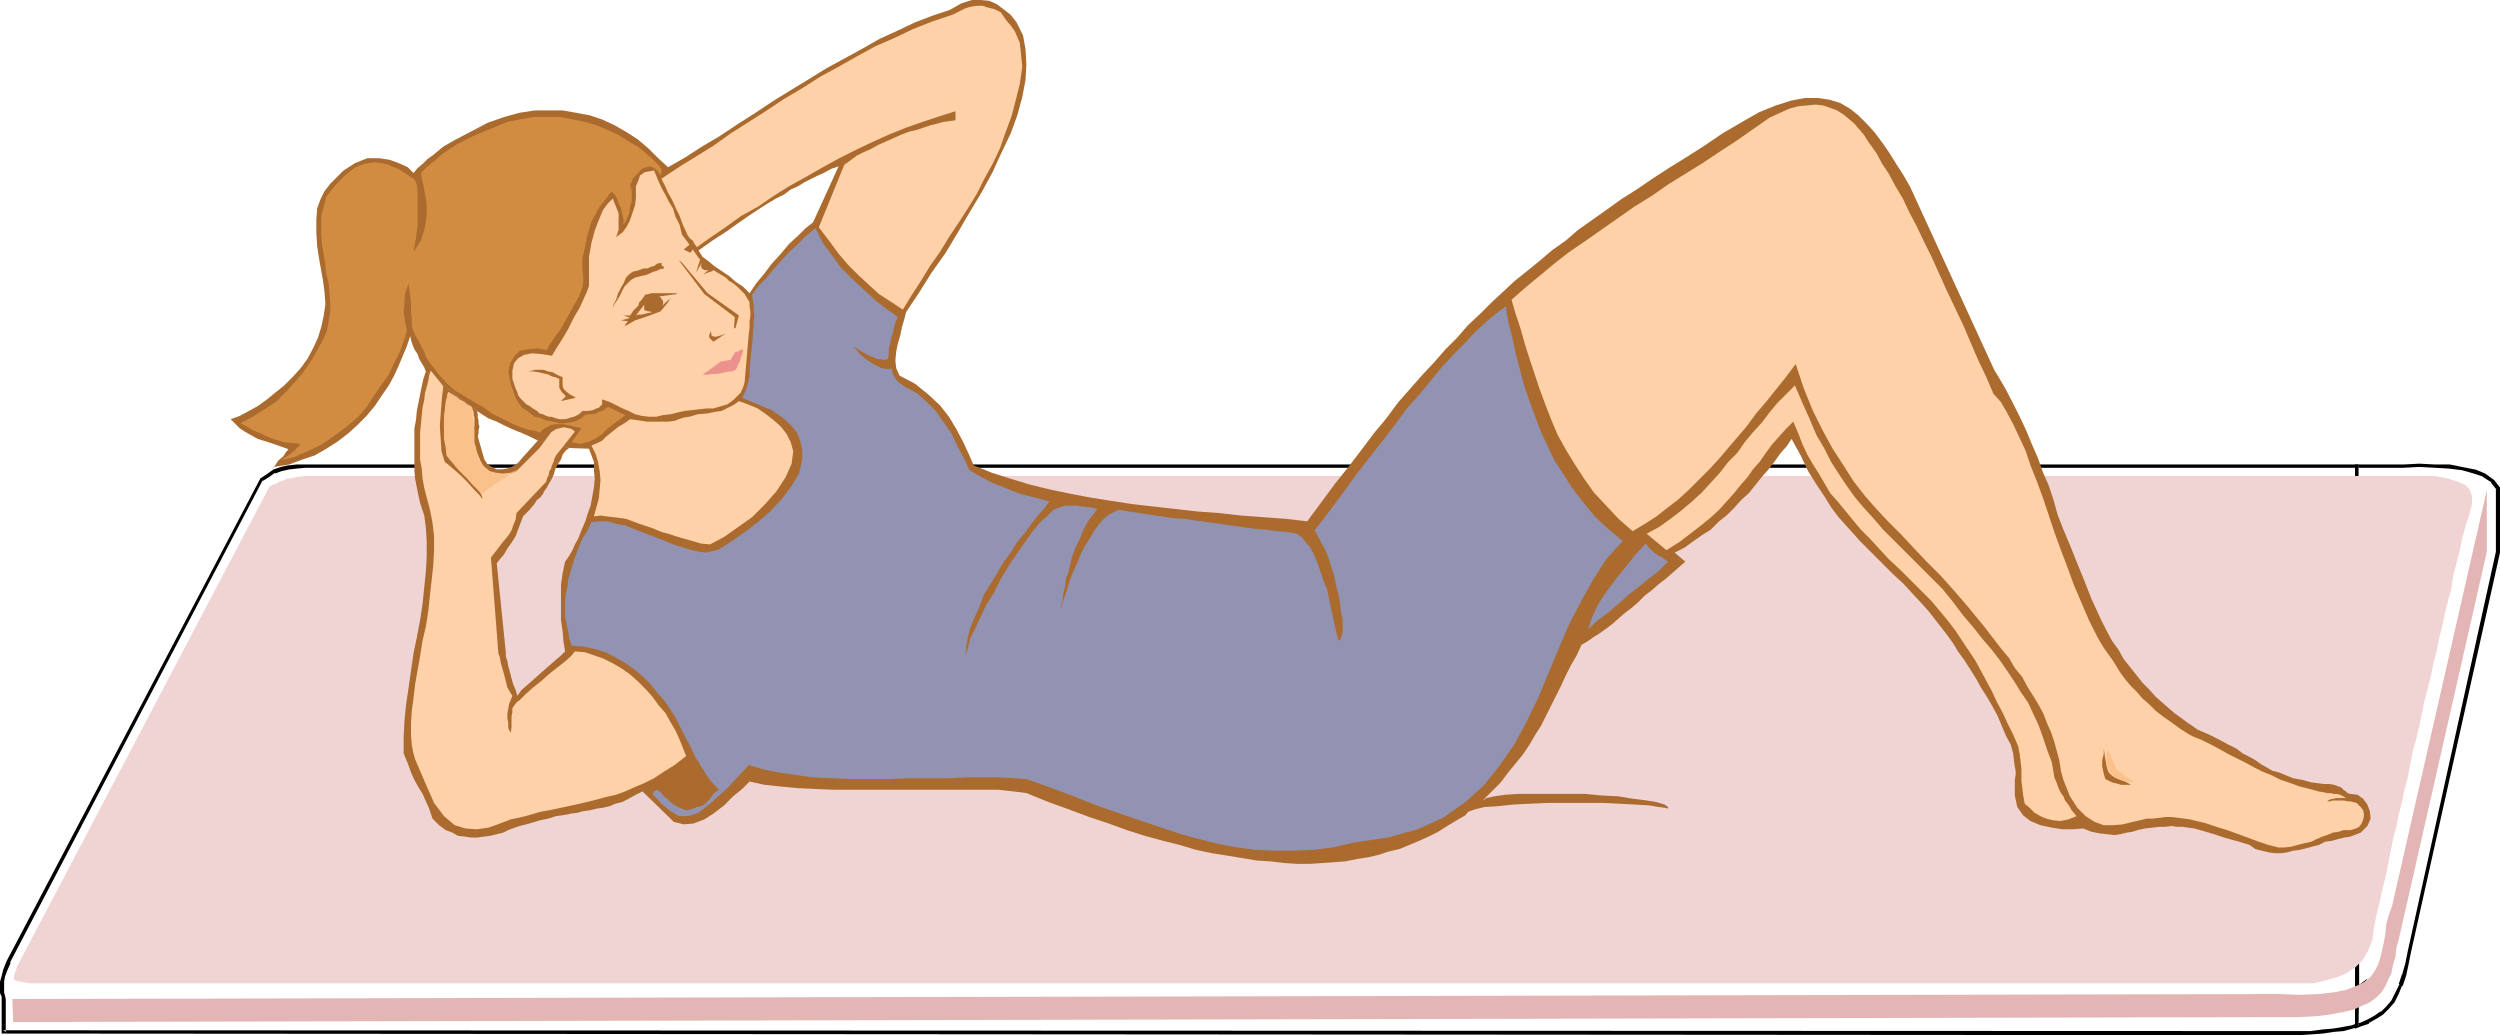
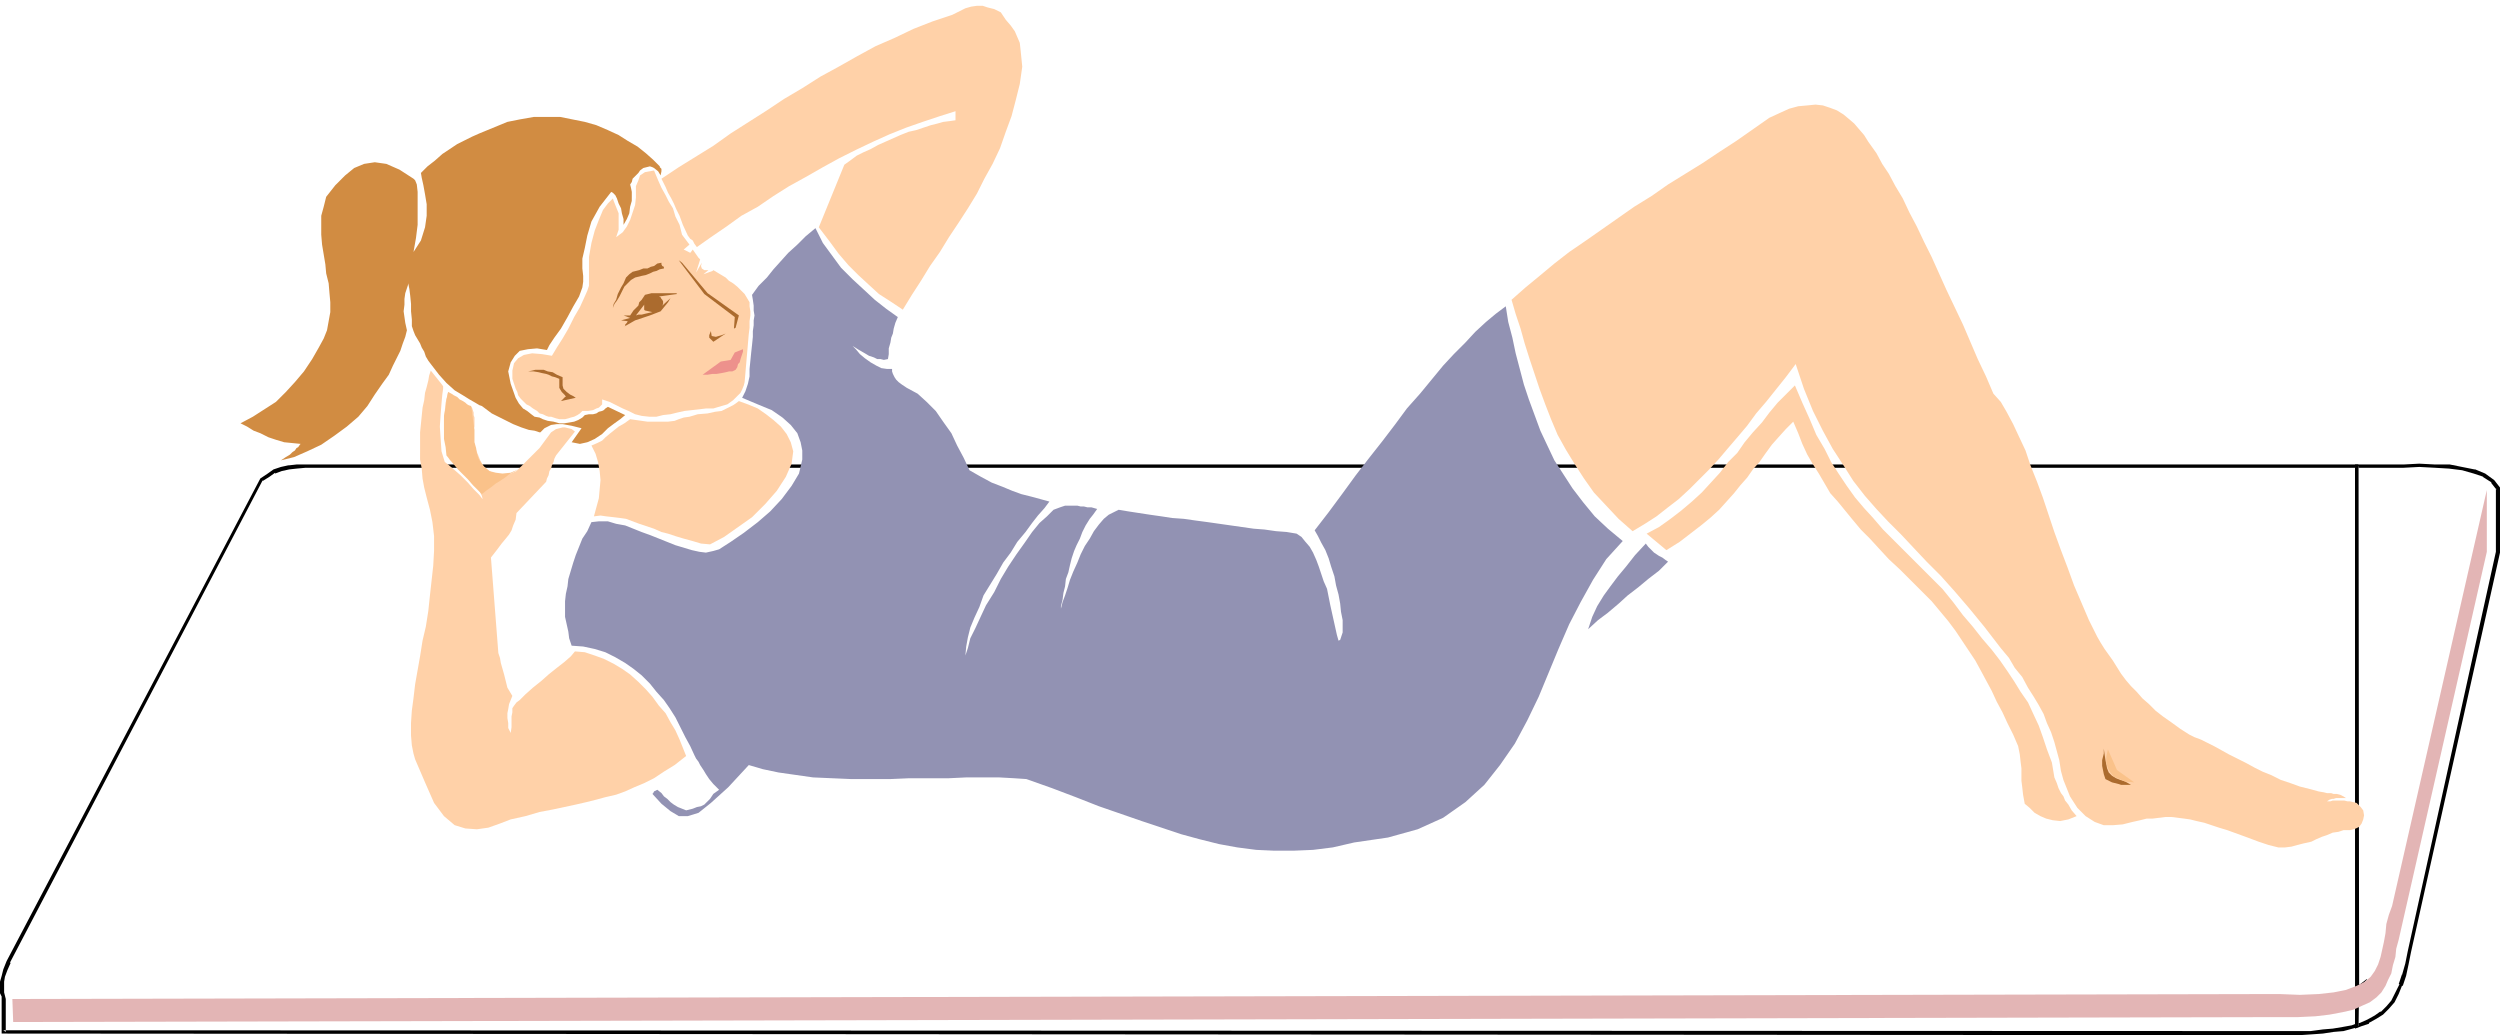
<svg xmlns="http://www.w3.org/2000/svg" xmlns:ns1="http://sodipodi.sourceforge.net/DTD/sodipodi-0.dtd" xmlns:ns2="http://www.inkscape.org/namespaces/inkscape" version="1.0" width="129.766mm" height="53.734mm" id="svg24" ns1:docname="Sit-Ups 1.wmf">
  <ns1:namedview id="namedview24" pagecolor="#ffffff" bordercolor="#000000" borderopacity="0.25" ns2:showpageshadow="2" ns2:pageopacity="0.0" ns2:pagecheckerboard="0" ns2:deskcolor="#d1d1d1" ns2:document-units="mm" />
  <defs id="defs1">
    <pattern id="WMFhbasepattern" patternUnits="userSpaceOnUse" width="6" height="6" x="0" y="0" />
  </defs>
  <path style="fill:#000000;fill-opacity:1;fill-rule:evenodd;stroke:none" d="m 462.014,194.203 v 7.594 l 1.293,-0.485 1.454,-0.485 v -0.162 l 1.454,-0.808 1.293,-0.808 1.131,-1.131 1.131,-1.293 0.808,-1.616 v 0 l 0.646,-1.616 h 0.162 l 0.646,-1.939 v 0 l 0.485,-2.262 0.485,-2.424 17.453,-78.36 V 95.647 l -1.131,-1.454 -1.778,-1.293 -1.939,-0.808 h -0.162 l -2.424,-0.485 -2.424,-0.485 h -0.162 -2.747 l -3.07,-0.162 -3.07,0.162 h -9.534 l 0.162,103.564 0.97,-0.808 h 0.162 l 1.454,-1.131 -0.485,-0.485 -0.97,0.969 v 0 l -0.485,0.323 v 0 l -0.485,0.323 0.323,0.646 0.485,-0.323 h 0.162 l 0.485,-0.485 v 0 l 0.97,-0.969 -0.485,-0.646 -1.454,1.131 v 0 l -0.485,0.485 0.485,0.162 -0.162,-102.433 -0.323,0.323 h 9.211 l 3.07,-0.162 3.07,0.162 2.747,0.162 v 0 l 2.586,0.323 2.262,0.646 v 0 l 1.939,0.646 h -0.162 l 1.778,1.131 h -0.162 l 1.131,1.454 -0.162,-0.323 v 12.602 -0.162 l -17.291,78.36 -0.485,2.424 -0.646,2.262 v -0.162 l -0.646,1.939 h 0.162 l -0.808,1.616 v 0 l -0.808,1.616 v 0 l -0.97,1.131 -1.131,1.131 v -0.162 l -1.131,0.808 -1.454,0.808 v 0 l -1.454,0.646 -0.808,0.162 0.485,0.485 v -7.109 z" id="path1" />
  <path style="fill:#000000;fill-opacity:1;fill-rule:evenodd;stroke:none" d="M 462.66,193.88 V 91.124 H 59.954 58.176 l -1.454,0.162 h -0.162 l -1.454,0.323 v 0 l -1.454,0.485 -1.131,0.808 -1.454,0.969 -49.773,94.678 v 0 l -0.646,1.616 -0.323,1.293 v 0 L 0,192.587 v 2.262 l 0.323,0.646 v 0 0.485 0 6.786 l 450.702,0.323 2.424,-0.162 v 0 l 2.262,-0.162 2.101,-0.323 1.939,-0.162 1.778,-0.485 v 0 l 1.131,-0.323 0.162,-7.755 -1.131,0.323 -1.131,0.485 -0.808,0.162 0.323,0.808 0.808,-0.323 0.485,-0.323 v 0 l 0.646,-0.162 0.646,-0.485 -0.323,-0.485 -0.646,0.323 v -0.162 l -0.646,0.323 -0.646,0.323 h 0.162 l -0.808,0.162 0.323,0.808 0.646,-0.323 1.293,-0.485 0.646,-0.162 -0.485,-0.323 -0.162,7.109 0.162,-0.485 -0.808,0.323 v 0 l -1.778,0.323 -1.939,0.323 -1.939,0.162 -2.424,0.323 h 0.162 -2.424 L 0.646,202.12 1.131,202.443 v -6.463 0 l -0.162,-0.646 -0.162,-0.646 v 0 -2.1 0 l 0.162,-0.969 v 0 l 0.485,-1.293 0.646,-1.454 H 1.939 L 51.55,94.193 v 0.162 l 1.293,-0.808 1.131,-0.808 v 0.162 l 1.293,-0.485 v 0 l 1.454,-0.323 v 0 l 1.454,-0.162 1.778,-0.162 H 462.337 l -0.323,-0.323 V 193.88 Z" id="path2" />
  <path style="fill:#e3b5b5;fill-opacity:1;fill-rule:evenodd;stroke:none" d="m 2.586,200.504 -0.162,-4.524 444.723,-0.969 4.04,0.162 3.717,-0.162 2.909,-0.323 2.424,-0.485 2.101,-0.808 1.616,-0.808 1.131,-0.969 0.808,-1.131 0.646,-1.293 0.485,-1.454 0.323,-1.454 0.323,-1.454 0.323,-1.777 0.162,-1.777 0.485,-1.777 0.646,-1.777 18.584,-81.591 v 12.117 l -17.291,76.098 -0.485,1.777 -0.162,1.616 -0.485,1.616 -0.323,1.616 -0.646,1.293 -0.485,1.131 -0.808,1.293 -0.97,0.969 -1.293,0.969 -1.454,0.646 -1.778,0.808 -2.101,0.485 -2.586,0.485 -2.747,0.323 -3.394,0.162 h -3.717 z" id="path3" />
-   <path style="fill:#f0d4d4;fill-opacity:1;fill-rule:evenodd;stroke:none" d="m 57.045,93.87 1.293,-0.323 1.616,-0.162 H 477.689 l 2.586,0.485 1.939,0.646 1.454,0.646 0.808,0.808 0.485,1.293 v 1.616 l -0.485,1.939 -0.808,2.424 -0.646,2.424 -0.485,2.423 -0.646,2.424 -0.646,2.585 -0.323,2.423 -0.646,2.262 -0.646,2.585 -0.485,2.424 -0.646,2.424 -0.485,2.585 -0.646,2.424 -0.485,2.424 -0.646,2.585 -0.646,2.424 -0.485,2.423 -0.485,2.424 -0.646,2.585 -0.646,2.423 -0.485,2.424 -0.485,2.585 -0.646,2.423 -0.485,2.424 -0.646,2.424 -0.485,2.585 -0.646,2.262 -0.485,2.585 -0.485,2.424 -0.485,2.423 -0.646,2.585 -0.485,2.262 -0.646,2.585 -0.485,2.424 -0.323,2.585 -0.97,2.262 -0.97,1.616 -1.293,1.293 -1.616,1.131 -1.778,0.808 -2.262,0.646 -2.586,0.646 H 8.726 8.242 7.272 6.626 5.818 l -0.97,-0.162 -0.808,-0.162 -0.646,-0.162 -0.646,-0.162 v -0.808 l 0.646,-1.939 49.45,-94.032 0.485,-0.323 0.485,-0.162 0.485,-0.162 0.485,-0.323 0.485,-0.162 0.485,-0.162 0.646,-0.323 z" id="path4" />
-   <path style="fill:#ab6b2e;fill-opacity:1;fill-rule:evenodd;stroke:none" d="m 111.665,87.892 -6.141,-1.454 -1.293,-0.646 -1.778,-0.808 -1.616,-0.646 -1.778,-0.808 -1.616,-0.808 -1.616,-0.646 -1.293,-0.808 -0.97,-0.646 -10.019,-7.755 -0.323,-0.808 -0.485,-0.808 -0.485,-0.808 -0.323,-0.969 -0.646,-0.969 -0.323,-0.808 -0.323,-0.969 -0.162,-0.808 -0.646,1.939 -0.808,1.939 -0.808,1.939 -0.97,2.1 -0.97,1.777 -1.454,2.1 -1.293,1.939 -1.616,1.939 -1.778,1.777 -1.778,1.616 -2.101,1.616 -2.262,1.454 -2.262,1.293 -2.424,0.808 -2.586,0.969 -3.07,0.485 -0.323,0.485 0.162,-0.162 0.485,-0.646 0.646,-0.969 0.97,-0.808 0.485,-0.808 0.485,-0.485 -0.162,-0.162 -2.262,-0.808 -1.939,-0.646 -1.616,-0.485 -1.454,-0.808 -1.131,-0.646 -0.97,-0.646 -0.808,-0.808 -0.97,-0.969 1.778,-0.646 1.778,-0.969 1.778,-0.969 1.778,-1.293 1.778,-1.454 1.616,-1.293 1.616,-1.616 1.616,-1.777 1.293,-1.777 1.131,-2.1 0.97,-2.1 0.646,-2.1 0.485,-2.262 0.323,-2.262 -0.162,-2.262 -0.323,-2.423 -0.646,-3.554 -0.485,-3.07 -0.162,-2.747 v -2.423 l 0.162,-2.262 0.646,-1.777 0.808,-1.616 1.131,-1.454 2.586,-2.585 2.262,-1.454 2.424,-0.969 h 2.262 l 2.101,0.323 1.778,0.646 1.778,0.808 1.131,1.131 0.808,-0.969 0.97,-0.808 0.97,-0.969 1.131,-0.808 0.97,-0.808 0.97,-0.808 1.131,-0.646 1.131,-0.646 3.394,-1.777 3.07,-1.616 3.232,-1.131 2.909,-0.808 3.07,-0.485 h 2.747 2.747 l 2.747,0.485 2.586,0.485 2.424,0.808 2.424,1.131 2.262,1.293 2.262,1.454 2.101,1.777 1.939,1.939 1.939,1.777 5.979,16.318 0.808,1.293 1.131,0.808 1.131,0.969 1.454,0.969 1.454,0.969 1.293,1.131 1.454,0.969 1.293,1.293 1.293,-1.939 1.616,-1.939 1.454,-1.939 1.778,-1.939 1.616,-1.939 1.778,-1.616 1.454,-1.454 1.454,-1.131 5.01,-10.987 -1.454,0.485 -1.454,0.808 -1.131,0.485 -1.293,0.646 -1.293,0.646 -1.293,0.808 -1.454,0.646 -1.293,0.969 -1.616,0.808 -1.616,0.969 -1.778,1.131 -1.939,1.293 -2.101,1.454 -2.262,1.616 -2.747,1.777 -2.747,1.939 -5.979,-16.318 3.394,-1.939 3.232,-2.1 3.555,-2.1 3.394,-2.262 3.555,-2.262 3.394,-2.262 3.394,-2.1 3.717,-2.262 3.394,-2.1 3.555,-1.939 3.555,-1.939 3.394,-1.939 3.555,-1.616 3.394,-1.616 3.394,-1.293 3.394,-1.131 2.262,-1.293 L 190.688,0 h 1.778 l 1.616,0.162 1.454,0.646 1.293,0.969 1.454,1.131 1.131,1.454 1.293,2.585 0.485,2.747 0.162,2.908 -0.162,3.07 -0.646,3.393 -0.97,3.554 -1.293,3.554 -1.778,3.716 -1.778,3.878 -2.101,3.878 -2.424,4.039 -2.262,3.878 -2.424,4.039 -2.747,3.878 -2.424,3.878 -2.586,3.878 -0.323,1.293 -0.485,1.616 -0.323,1.616 -0.485,1.616 -0.323,1.616 -0.162,1.777 0.162,1.454 0.646,1.454 3.07,1.616 2.586,2.1 2.262,2.1 1.778,2.262 1.454,2.423 1.293,2.423 1.131,2.423 0.97,2.262 3.555,1.454 3.555,1.131 3.717,1.131 3.878,0.969 3.878,0.808 4.202,0.808 4.04,0.646 4.202,0.646 4.202,0.485 4.363,0.485 4.202,0.485 4.363,0.323 4.363,0.485 4.363,0.323 4.363,0.323 4.202,0.485 2.747,-3.716 2.747,-3.716 2.586,-3.231 2.586,-3.393 2.424,-3.231 2.424,-2.908 2.262,-3.07 2.424,-2.747 2.262,-2.585 2.424,-2.585 2.262,-2.585 2.262,-2.262 2.101,-2.423 2.424,-2.262 2.262,-2.262 2.262,-2.1 2.262,-2.1 2.424,-1.939 2.586,-2.1 2.262,-1.939 2.747,-1.939 2.424,-2.1 2.747,-1.939 2.747,-1.939 2.909,-2.1 3.07,-1.939 3.07,-2.1 3.232,-2.1 3.394,-2.1 3.555,-2.262 3.555,-2.423 3.878,-2.262 3.394,-1.939 3.232,-1.293 3.07,-0.969 2.586,-0.485 h 2.586 l 2.262,0.323 2.101,0.646 1.939,1.131 1.616,1.293 1.778,1.777 1.454,1.616 1.454,1.939 1.454,2.1 1.293,2.1 1.454,2.262 1.293,2.262 16.483,35.868 1.939,3.231 1.616,3.07 1.454,2.908 1.293,2.747 1.131,2.747 1.131,2.585 0.97,2.747 1.131,2.585 0.97,2.908 0.808,2.908 1.131,2.908 1.293,3.07 1.293,3.231 1.454,3.554 1.454,3.716 1.939,4.201 0.97,1.939 1.131,2.1 1.293,1.777 0.97,1.777 1.293,1.616 1.293,1.616 1.131,1.454 1.293,1.293 1.293,1.454 1.293,1.131 1.293,1.131 1.131,0.969 1.131,0.808 1.293,0.969 0.97,0.646 1.131,0.808 2.262,0.969 1.939,0.969 1.778,0.969 1.616,0.808 1.293,0.969 1.293,0.646 1.131,0.646 1.131,0.808 1.131,0.646 1.131,0.646 1.293,0.323 1.131,0.485 1.616,0.646 1.778,0.323 1.778,0.485 2.424,0.323 h 1.131 l 0.97,0.162 0.808,0.323 0.485,0.162 0.485,0.485 0.485,0.323 0.323,0.323 0.485,0.162 1.454,0.162 1.131,0.808 0.808,1.131 0.485,1.293 0.162,1.454 -0.646,1.454 -1.293,1.293 -2.101,0.808 -1.131,0.162 -1.293,0.323 -1.131,0.323 -1.293,0.162 -1.293,0.646 -1.293,0.323 -1.131,0.323 -1.293,0.323 -1.293,0.162 -1.131,0.323 -1.131,0.162 h -1.454 l -1.131,-0.162 -1.293,-0.323 -1.293,-0.323 -1.131,-0.808 -2.101,-0.646 -1.778,-0.485 -1.616,-0.485 -1.454,-0.485 -1.616,-0.485 -1.131,-0.323 -1.131,-0.323 -1.293,-0.162 -0.97,-0.162 h -1.131 l -1.131,-0.162 -1.131,0.162 h -1.293 l -1.293,0.162 -1.454,0.162 -1.454,0.323 -0.97,0.323 -1.131,0.162 -1.293,0.323 -1.131,0.162 -1.454,-0.162 -1.454,-0.162 -1.616,-0.323 -1.616,-0.646 -1.939,0.162 h -2.101 l -2.101,-0.323 -2.262,-0.485 -1.939,-0.808 -1.454,-1.131 -1.131,-1.616 -0.485,-2.262 v -1.616 -1.454 l 0.162,-0.969 v -0.808 l -0.162,-0.808 -0.162,-1.131 -0.162,-1.454 -0.485,-1.777 -0.97,-1.777 -0.808,-1.939 -0.808,-1.939 -0.97,-1.777 -1.131,-1.939 -1.131,-1.777 -0.97,-1.777 -1.131,-1.777 -1.131,-1.777 -1.293,-1.777 -0.97,-1.616 -1.293,-1.777 -1.131,-1.454 -1.131,-1.454 -1.131,-1.454 -1.131,-1.293 -2.101,-2.262 -1.778,-1.939 -1.939,-1.777 -1.616,-1.616 -1.778,-1.777 -1.454,-1.454 -1.616,-1.616 -1.454,-1.616 -1.454,-1.616 -1.454,-1.616 -1.454,-1.939 -1.293,-2.1 -1.616,-2.423 -1.616,-2.585 -1.454,-3.07 -1.778,-3.231 -0.97,1.454 -1.293,1.454 -1.131,1.616 -1.131,1.454 -1.293,1.454 -1.293,1.616 -1.293,1.616 -1.454,1.293 -1.454,1.616 -1.454,1.454 -1.454,1.131 -1.616,1.616 -1.778,1.131 -1.616,1.131 -1.778,1.293 -1.939,0.969 2.101,1.777 -1.293,1.131 -1.293,1.131 -1.293,1.131 -1.293,0.969 -1.454,1.293 -1.293,0.969 -1.293,1.293 -1.293,1.131 -1.293,0.969 -1.293,1.131 -1.293,1.131 -1.293,0.969 -1.131,0.808 -1.293,0.808 -1.131,0.808 -1.131,0.646 -0.97,2.1 -1.131,1.939 -0.97,1.939 -0.97,2.1 -0.97,1.939 -0.97,1.939 -0.97,1.939 -0.97,1.939 -1.131,1.777 -1.131,1.939 -1.293,1.939 -1.454,1.777 -1.454,1.777 -1.454,1.939 -1.778,1.777 -1.778,1.777 0.808,-0.485 1.454,-0.323 2.262,-0.323 2.586,-0.162 h 3.07 3.07 3.394 3.394 l 3.394,0.323 3.232,0.162 2.909,0.485 2.586,0.323 1.939,0.323 1.616,0.485 0.646,0.485 v 0.323 l -0.485,-0.162 -1.293,-0.162 -1.939,-0.323 -2.747,-0.162 -2.909,-0.162 -3.394,-0.162 h -3.555 -3.717 -3.555 l -3.555,0.162 -3.232,0.162 -3.07,0.323 -2.586,0.162 -1.939,0.485 -1.293,0.485 -0.485,0.646 -1.939,1.131 -1.616,0.969 -1.778,1.131 -1.939,0.969 -1.778,0.808 -1.939,0.808 -1.939,0.808 -2.101,0.485 -1.939,0.646 -2.101,0.485 -2.101,0.323 -2.424,0.485 -2.262,0.162 -2.262,0.162 -2.424,0.162 h -2.424 l -2.586,-0.162 -2.586,-0.323 -2.747,-0.162 -2.909,-0.485 -2.909,-0.485 -3.07,-0.485 -3.07,-0.646 -3.232,-0.969 -3.232,-0.808 -3.555,-0.969 -3.555,-1.131 -3.555,-1.293 -3.878,-1.293 -3.878,-1.454 -4.04,-1.454 -4.363,-1.777 -2.586,-0.323 -2.909,-0.323 h -3.07 -3.394 -3.555 -3.555 -3.878 -3.717 -3.717 -3.878 -3.555 l -3.717,-0.162 -3.394,-0.162 -3.394,-0.323 -3.07,-0.323 -2.909,-0.646 -1.454,1.454 -1.778,1.454 -1.778,1.777 -2.101,1.616 -1.778,1.131 -2.101,0.808 -1.939,0.162 -1.939,-0.485 -6.141,-5.978 -1.293,0.646 -1.454,0.808 -1.293,0.646 -1.293,0.323 -1.131,0.485 -1.454,0.323 -1.131,0.162 -1.293,0.323 -1.293,0.162 -1.131,0.323 -1.293,0.162 -1.616,0.323 -1.293,0.162 -1.454,0.485 -1.616,0.323 -1.616,0.485 -1.131,0.323 -1.293,0.323 -0.97,0.323 -1.293,0.485 -0.97,0.485 -1.293,0.323 -1.293,0.323 -1.293,0.162 -1.131,0.162 h -1.293 l -1.131,-0.162 -1.454,-0.162 -1.131,-0.646 -1.293,-0.485 -1.293,-0.969 -1.293,-1.293 -0.646,-1.939 -0.646,-1.454 -0.646,-1.454 -0.808,-1.293 -0.808,-1.454 -0.646,-1.454 -0.646,-1.777 -0.808,-1.939 v -3.231 l 0.162,-3.231 0.323,-3.231 0.485,-3.231 0.485,-3.393 0.485,-3.393 0.646,-3.07 0.646,-3.393 0.485,-3.231 0.323,-3.231 0.323,-3.07 0.162,-2.908 v -2.908 l -0.162,-2.747 -0.323,-2.424 -0.808,-2.423 -0.323,-1.454 -0.323,-1.616 -0.323,-1.616 -0.162,-1.616 v -1.616 -1.616 -1.777 -1.616 -1.777 l 0.323,-1.616 0.162,-1.777 0.323,-1.616 0.323,-1.616 0.323,-1.616 0.323,-1.454 0.485,-1.454 10.019,7.755 0.162,0.646 v 0.646 l 0.162,0.646 v 0.646 l 0.162,0.485 -0.162,0.646 v 0.646 l -0.162,0.646 1.293,4.524 0.646,0.969 0.808,0.485 0.97,0.485 h 0.97 l 1.131,-0.162 1.131,-0.485 0.97,-0.646 0.808,-0.969 3.07,-3.393 6.141,1.454 -0.646,0.485 -0.646,0.808 -0.323,0.969 -0.646,0.969 -0.485,0.969 -0.323,1.131 -0.485,0.969 -0.485,0.808 -0.323,0.646 -0.485,0.646 -0.323,0.646 -0.485,0.646 -0.646,0.485 -0.646,0.969 -0.808,0.969 -1.293,1.293 -0.485,1.293 -0.485,1.293 -0.485,1.293 -0.808,1.293 -0.808,1.131 -0.646,1.131 -0.808,0.969 -0.646,0.808 1.778,17.449 v 0.808 l 0.323,0.969 0.162,0.969 0.323,1.131 0.323,1.293 0.323,1.131 0.485,1.131 0.323,1.131 0.808,-1.131 1.293,-1.131 1.293,-1.131 1.454,-1.293 1.293,-1.131 1.293,-1.131 1.131,-0.969 0.808,-0.808 -0.323,-1.939 -0.162,-1.939 -0.323,-2.262 v -2.262 -2.262 -2.424 l 0.323,-2.262 0.485,-2.262 0.808,-1.131 0.646,-1.131 0.485,-1.131 0.646,-1.131 0.485,-1.293 0.485,-1.131 0.485,-1.131 0.323,-1.131 0.646,-1.777 0.323,-1.777 0.323,-1.777 0.162,-1.777 -0.162,-1.616 v -1.616 l -0.485,-1.293 -0.485,-1.293 z" id="path5" />
  <path style="fill:#ffd1a8;fill-opacity:1;fill-rule:evenodd;stroke:none" d="m 196.344,2.423 0.97,1.454 0.97,1.131 0.808,1.131 0.485,1.131 0.485,1.131 0.162,1.454 0.162,1.616 0.162,1.616 -0.485,3.393 -0.808,3.231 -0.808,3.07 -1.131,3.07 -1.131,3.231 -1.454,3.07 -1.616,2.908 -1.454,2.908 -1.778,2.908 -1.778,2.747 -1.939,2.908 -1.778,2.908 -1.939,2.747 -1.778,2.908 -1.778,2.747 -1.778,2.908 -2.424,-1.616 -2.262,-1.454 -1.939,-1.777 -2.101,-1.939 -1.939,-1.939 -1.939,-2.262 -1.778,-2.423 -2.101,-2.747 5.01,-12.279 1.131,-0.808 1.293,-0.969 1.293,-0.646 1.454,-0.646 1.454,-0.808 1.454,-0.646 1.454,-0.646 1.454,-0.646 1.616,-0.646 1.454,-0.323 1.454,-0.485 1.454,-0.485 1.293,-0.323 1.131,-0.323 1.293,-0.162 1.131,-0.162 v -1.777 l -3.07,0.969 -3.394,1.131 -3.232,1.131 -3.232,1.293 -3.232,1.454 -3.394,1.616 -3.232,1.616 -3.232,1.777 -3.394,1.939 -3.232,1.777 -3.07,1.939 -3.07,2.1 -3.232,1.777 -2.909,2.1 -3.07,2.1 -2.747,1.939 -0.485,-0.646 -0.323,-0.646 -0.485,-0.323 -0.485,-0.646 -0.97,-2.1 -0.646,-1.777 -0.646,-1.293 -0.485,-1.131 -0.485,-0.969 -0.646,-1.131 -0.485,-1.131 -0.808,-1.616 3.394,-2.262 3.394,-2.1 3.394,-2.1 3.394,-2.423 3.555,-2.262 3.555,-2.262 3.394,-2.262 3.555,-2.1 3.555,-2.262 3.555,-1.939 3.717,-2.1 3.555,-1.939 3.717,-1.616 3.717,-1.777 3.717,-1.454 3.878,-1.293 1.293,-0.646 1.293,-0.646 1.131,-0.323 1.131,-0.162 h 1.131 l 0.97,0.323 1.293,0.323 z" id="path6" />
  <path style="fill:#ffd1a8;fill-opacity:1;fill-rule:evenodd;stroke:none" d="m 139.945,52.994 -0.162,0.162 -1.778,0.646 0.97,-0.808 h -0.808 l -0.485,-0.323 -0.162,-0.485 0.162,-0.646 -1.131,1.939 0.808,-2.585 -0.162,-0.162 v 0 0 l -0.162,-0.162 -1.131,-1.616 -0.485,0.646 -1.293,-0.646 1.131,-0.969 -1.454,-1.939 -0.485,-1.939 -0.808,-1.616 -0.485,-1.616 -0.808,-1.293 -0.646,-1.293 -0.808,-1.454 -0.646,-1.454 -0.808,-1.939 -1.778,0.323 -0.97,0.646 -0.323,0.969 -0.485,1.131 v 1.131 1.131 l -0.162,1.454 -0.485,1.454 -0.485,1.454 -0.646,1.293 -0.808,1.131 -1.293,0.969 0.485,-1.454 v -1.131 -1.131 -0.969 l -0.323,-0.808 -0.323,-0.808 -0.323,-0.808 -0.162,-0.485 -0.97,0.969 -0.97,1.293 -0.808,1.939 -0.808,2.1 -0.646,2.423 -0.485,2.747 v 2.747 2.908 l -0.323,0.969 -0.646,1.454 -0.808,1.777 -1.131,1.939 -1.131,2.262 -1.131,1.939 -1.131,1.777 -0.97,1.616 -1.939,-0.323 -1.939,-0.162 -1.616,0.323 -1.131,0.646 -0.808,0.969 -0.323,1.454 v 1.616 l 0.646,1.939 0.323,0.646 0.162,0.646 0.485,0.646 0.485,0.485 0.646,0.646 0.646,0.323 0.646,0.485 0.808,0.485 0.485,0.485 0.646,0.162 0.646,0.323 0.485,0.162 h 0.485 l 0.485,0.162 0.485,0.162 0.646,0.162 h 0.485 0.646 l 0.646,-0.162 0.485,-0.162 0.646,-0.162 0.646,-0.323 0.485,-0.323 0.485,-0.485 h 1.131 l 0.97,-0.162 0.646,-0.323 0.485,-0.162 0.323,-0.323 0.323,-0.323 v -0.485 -0.485 l 1.454,0.485 1.293,0.646 1.293,0.646 1.131,0.485 1.293,0.646 1.293,0.323 1.454,0.162 h 1.454 l 1.293,-0.323 1.454,-0.162 1.293,-0.323 1.454,-0.323 1.454,-0.162 1.454,-0.162 1.293,-0.162 h 1.454 l 1.616,-0.485 1.131,-0.323 1.131,-0.808 0.646,-0.646 0.808,-0.808 0.323,-0.646 0.323,-0.808 0.162,-0.646 0.808,-9.371 0.162,-1.293 V 63.011 l 0.162,-1.131 v -0.808 l -0.162,-0.969 V 59.295 l -0.485,-0.808 -0.485,-0.808 -0.808,-0.808 -0.646,-0.646 -0.808,-0.646 -0.808,-0.485 -0.646,-0.646 -0.808,-0.485 -0.808,-0.485 z" id="path7" />
  <path style="fill:#ab6b2e;fill-opacity:1;fill-rule:evenodd;stroke:none" d="m 124.109,53.317 0.646,-0.162 0.646,-0.162 0.808,-0.323 h 0.808 l 0.646,-0.323 0.646,-0.162 0.646,-0.485 0.808,-0.162 v 0.323 l 0.162,0.323 0.323,0.162 v 0.323 l -0.808,0.162 -0.646,0.323 -0.646,0.162 -0.646,0.323 -0.808,0.323 -0.808,0.162 -0.646,0.162 -0.646,0.162 -0.808,0.485 -0.646,0.646 -0.646,0.646 -0.485,0.969 -0.485,0.969 -0.485,0.808 -0.485,0.646 -0.323,0.808 0.162,-0.808 0.485,-0.808 0.323,-1.131 0.646,-1.293 0.485,-0.808 0.485,-1.131 0.646,-0.646 z" id="path8" />
  <path style="fill:#ab6b2e;fill-opacity:1;fill-rule:evenodd;stroke:none" d="m 126.533,61.557 v 0.646 l 0.97,-0.323 2.101,-0.808 1.454,-1.777 0.485,-0.808 -1.778,1.616 0.162,-0.162 0.162,-0.323 V 59.295 59.133 l -0.162,-0.323 -0.162,-0.162 -0.162,-0.323 -0.323,-0.162 3.555,-0.485 -0.162,-0.162 h -4.202 -0.162 -0.162 -0.162 -0.162 l -1.293,0.323 v 3.07 l 1.454,0.323 z" id="path9" />
  <path style="fill:#ab6b2e;fill-opacity:1;fill-rule:evenodd;stroke:none" d="m 126.533,60.911 v -3.07 l -0.323,0.485 -0.323,0.485 -0.485,0.485 -0.162,0.646 -0.485,0.485 -0.485,0.485 -0.323,0.485 -0.323,0.485 h -1.293 l 1.293,0.485 -1.778,0.485 1.293,0.162 -0.162,0.323 -0.323,0.323 v 0.323 l -0.323,0.162 2.262,-1.293 1.939,-0.646 v -0.646 l -0.646,0.162 h -0.323 -0.323 l -0.485,0.162 1.616,-2.1 v 0.969 z" id="path10" />
  <path style="fill:#ab6b2e;fill-opacity:1;fill-rule:evenodd;stroke:none" d="m 139.461,64.95 0.162,0.969 0.808,0.162 1.131,-0.323 0.808,-0.323 -2.424,1.616 -0.485,-0.485 -0.323,-0.323 v -0.485 z" id="path11" />
  <path style="fill:#ab6b2e;fill-opacity:1;fill-rule:evenodd;stroke:none" d="m 133.158,51.055 0.646,0.485 5.01,5.978 6.141,4.362 -0.646,2.423 -0.323,0.162 0.162,-2.262 -5.979,-4.524 z" id="path12" />
  <path style="fill:#ed918c;fill-opacity:1;fill-rule:evenodd;stroke:none" d="m 143.339,70.605 0.808,-1.454 1.616,-0.646 v 0.485 l -0.162,0.485 -0.162,0.485 -0.162,0.485 -0.162,0.646 -0.323,0.323 -0.162,0.646 -0.323,0.485 -0.646,0.323 h -0.646 l -0.646,0.162 -0.808,0.162 -0.97,0.162 h -0.808 l -0.97,0.162 h -0.97 l 3.555,-2.585 z" id="path13" />
  <path style="fill:#ffd1a8;fill-opacity:1;fill-rule:evenodd;stroke:none" d="m 92.597,79.975 0.162,0.485 0.162,0.485 v 0.485 l 0.162,0.485 v 0.646 0.646 0.485 l -0.162,0.485 -0.162,0.808 v 0.808 l 0.162,0.808 0.162,0.485 0.162,0.808 0.323,0.808 0.323,0.808 0.323,0.808 0.646,1.131 0.97,0.808 0.97,0.646 1.131,0.162 h 1.293 l 0.97,-0.162 1.131,-0.485 0.808,-0.808 3.717,-3.716 2.262,-3.07 0.485,-0.323 0.485,-0.323 0.646,-0.162 0.646,-0.162 h 0.485 l 0.646,0.162 0.646,0.162 0.646,0.485 -3.717,4.685 -0.323,0.646 -0.162,0.646 -0.323,0.646 -0.162,0.646 -0.323,0.485 -0.162,0.808 -0.323,0.646 -0.162,0.646 -5.818,6.14 -0.162,1.293 -0.485,1.131 -0.323,0.969 -0.485,0.808 -0.646,0.808 -0.808,0.969 -0.97,1.293 -1.131,1.454 1.454,18.742 0.323,0.969 0.162,0.969 0.323,1.131 0.323,1.131 0.323,1.293 0.323,1.293 0.485,0.808 0.485,0.808 -0.323,0.808 -0.323,0.808 -0.162,0.969 -0.162,0.808 v 0.969 l 0.162,0.969 v 0.969 l 0.485,0.969 0.162,-1.131 v -1.131 -0.969 l 0.162,-0.808 v -0.808 l 0.323,-0.485 0.485,-0.646 0.646,-0.485 1.131,-1.131 1.454,-1.293 1.616,-1.293 1.454,-1.293 1.616,-1.293 1.454,-1.131 1.293,-1.131 0.808,-0.969 1.939,0.162 1.939,0.646 1.778,0.646 1.939,0.969 1.616,0.969 1.616,1.131 1.616,1.454 1.454,1.454 1.293,1.454 1.293,1.777 1.293,1.454 0.97,1.777 0.97,1.616 0.808,1.777 0.646,1.616 0.646,1.616 -2.262,1.777 -2.101,1.293 -1.939,1.293 -1.939,0.969 -1.939,0.808 -1.778,0.808 -1.778,0.646 -2.101,0.485 -1.778,0.485 -1.939,0.485 -2.101,0.485 -2.262,0.485 -2.262,0.485 -2.586,0.485 -2.747,0.808 -2.909,0.646 -2.101,0.808 -2.262,0.808 -2.262,0.323 -2.262,-0.162 -2.101,-0.646 -2.101,-1.777 -1.939,-2.585 -1.778,-4.039 -0.485,-1.131 -0.485,-1.131 -0.485,-1.131 -0.485,-1.131 -0.323,-1.131 -0.323,-1.616 -0.162,-1.939 v -2.423 l 0.162,-2.424 0.323,-2.424 0.323,-2.747 0.485,-2.747 0.485,-2.747 0.485,-3.07 0.646,-2.747 0.485,-3.07 0.323,-3.07 0.323,-2.908 0.323,-2.908 0.162,-2.908 v -2.908 l -0.323,-2.747 -0.485,-2.424 -0.646,-2.423 -0.485,-1.939 -0.323,-1.777 -0.162,-1.939 -0.323,-1.777 V 88.377 86.6 84.822 l 0.162,-1.616 0.162,-1.616 0.162,-1.616 0.323,-1.454 0.162,-1.454 0.323,-1.131 0.323,-1.293 0.162,-0.969 0.323,-0.969 0.646,0.808 0.646,0.808 0.646,0.808 0.485,0.646 v 0.485 l -0.162,1.131 -0.162,1.777 -0.162,2.1 -0.162,2.423 0.162,2.423 0.162,2.423 0.646,2.1 0.646,0.485 1.131,0.969 1.293,1.131 1.454,1.454 1.131,1.293 1.131,1.131 0.485,0.646 0.162,0.162 -0.162,-0.646 -0.485,-0.969 -0.485,-0.969 -0.97,-0.808 -0.808,-1.131 -1.131,-1.131 -1.293,-1.131 -1.131,-0.969 -0.485,-1.777 -0.323,-1.939 -0.323,-2.1 v -1.939 l 0.162,-1.777 0.162,-1.616 0.323,-1.293 0.162,-0.808 0.646,0.485 0.646,0.485 0.485,0.323 0.485,0.323 0.646,0.323 0.485,0.323 0.646,0.323 z" id="path14" />
  <path style="fill:#d18c42;fill-opacity:1;fill-rule:evenodd;stroke:none" d="m 81.123,35.06 -2.747,-1.777 -2.586,-1.131 -2.262,-0.323 -2.101,0.323 -1.939,0.808 -1.778,1.454 -1.939,1.939 -1.778,2.262 -0.485,1.939 -0.485,1.777 v 1.777 1.939 l 0.162,1.939 0.323,1.939 0.323,1.939 0.162,1.777 0.485,1.939 0.162,1.939 0.162,1.777 v 1.939 l -0.323,1.777 -0.323,1.777 -0.646,1.616 -0.97,1.777 -1.293,2.262 -1.616,2.423 -1.778,2.1 -1.778,1.939 -1.939,1.939 -2.262,1.454 -2.262,1.454 -2.424,1.293 1.293,0.646 1.293,0.808 1.293,0.485 1.616,0.808 1.454,0.485 1.616,0.485 1.616,0.162 1.616,0.162 -0.162,0.162 -0.323,0.485 -0.323,0.162 -0.323,0.485 -0.485,0.323 -0.485,0.485 -0.808,0.485 -0.97,0.646 2.586,-0.646 2.586,-1.131 2.747,-1.293 2.586,-1.777 2.424,-1.777 2.262,-1.939 1.778,-2.1 1.454,-2.262 1.454,-2.1 1.293,-1.777 0.808,-1.777 0.808,-1.616 0.646,-1.293 0.485,-1.454 0.485,-1.293 0.323,-1.293 -0.323,-1.454 -0.162,-1.131 -0.162,-1.131 0.162,-1.293 v -1.131 l 0.162,-1.131 0.323,-0.969 0.323,-0.969 v 0.323 l 0.162,0.808 0.162,1.293 0.162,1.616 v 1.454 l 0.162,1.616 v 1.293 l 0.323,0.969 0.323,0.808 0.485,0.808 0.485,0.808 0.323,0.808 0.485,0.808 0.323,0.969 0.485,0.808 0.485,0.646 1.616,2.1 1.454,1.616 1.616,1.454 1.616,0.969 1.293,0.808 1.131,0.646 0.808,0.485 0.485,0.162 1.939,1.454 2.262,1.131 1.939,0.969 1.616,0.646 1.454,0.485 1.131,0.162 0.97,0.323 h 0.162 l 0.323,-0.323 0.485,-0.485 0.646,-0.323 0.646,-0.323 1.131,-0.162 h 1.131 l 1.778,0.323 1.939,0.485 -1.939,2.747 1.616,0.323 1.454,-0.323 1.454,-0.646 1.454,-0.969 1.131,-1.131 1.293,-0.969 1.131,-0.808 0.97,-0.808 -3.394,-1.616 -0.485,0.323 -0.323,0.323 -0.323,0.162 -0.646,0.162 -0.485,0.323 -0.646,0.162 h -0.808 l -0.808,0.162 -0.485,0.485 -0.808,0.485 -0.808,0.323 -0.97,0.162 -0.97,0.162 h -0.97 l -1.131,-0.323 -1.131,-0.162 -0.97,-0.323 -0.646,-0.323 -0.97,-0.162 -0.646,-0.485 -0.808,-0.646 -0.808,-0.485 -0.808,-0.969 -0.646,-1.131 -0.97,-2.747 -0.485,-2.423 0.485,-1.777 0.808,-1.293 0.97,-0.969 1.616,-0.323 1.778,-0.162 1.939,0.323 0.485,-0.969 0.97,-1.454 1.293,-1.777 1.293,-2.262 1.131,-2.1 1.131,-1.939 0.646,-1.777 0.162,-1.131 v -1.131 l -0.162,-1.454 v -1.939 l 0.485,-2.1 0.485,-2.423 0.808,-2.747 1.616,-2.908 2.262,-2.908 0.323,0.162 0.485,0.485 0.323,0.646 0.323,0.969 0.485,0.969 0.162,0.969 0.323,1.131 v 1.131 l 0.646,-1.131 0.485,-1.131 0.162,-1.293 0.323,-1.131 V 38.453 37.645 l -0.162,-0.808 -0.162,-0.646 0.323,-0.485 0.162,-0.646 0.646,-0.646 0.485,-0.485 0.323,-0.485 0.646,-0.485 0.646,-0.162 0.646,-0.162 0.485,0.162 0.323,0.162 0.808,0.646 0.485,0.808 0.162,-0.808 v -0.162 -0.323 l -0.323,-0.323 v -0.162 l -1.293,-1.293 -1.454,-1.293 -1.616,-1.293 -1.939,-1.131 -1.778,-1.131 -2.101,-0.969 -2.262,-0.969 -2.262,-0.646 -2.424,-0.485 -2.424,-0.485 h -2.586 -2.586 l -2.747,0.485 -2.424,0.485 -2.747,1.131 -2.747,1.131 -1.454,0.646 -1.293,0.646 -1.616,0.808 -1.454,0.969 -1.454,0.969 -1.454,1.293 -1.454,1.131 -1.293,1.293 0.162,0.969 0.323,1.454 0.323,1.777 0.323,1.939 v 2.262 l -0.323,2.262 -0.808,2.585 -1.454,2.262 0.485,-2.747 0.323,-2.585 V 41.684 39.422 37.645 l -0.162,-1.454 -0.323,-0.808 z" id="path15" />
  <path style="fill:#ab6b2e;fill-opacity:1;fill-rule:evenodd;stroke:none" d="m 103.585,72.866 0.808,-0.162 0.646,-0.162 h 0.808 0.808 l 0.808,0.323 0.97,0.162 0.808,0.485 1.131,0.485 v 0.485 0.485 0.646 l 0.162,0.646 0.646,0.646 0.646,0.485 0.646,0.323 0.485,0.323 -2.909,0.646 0.323,-0.323 0.485,-0.485 h 0.162 l -0.162,-0.323 -0.646,-0.646 -0.485,-0.808 v -0.808 -0.969 l -0.808,-0.323 -0.646,-0.162 -0.646,-0.323 -0.485,-0.162 -0.808,-0.162 -0.646,-0.162 -0.97,-0.162 z" id="path16" />
  <path style="fill:#ffd1a8;fill-opacity:1;fill-rule:evenodd;stroke:none" d="m 116.029,87.407 1.131,-0.485 0.97,-0.485 0.646,-0.646 0.97,-0.808 0.808,-0.646 0.808,-0.646 1.131,-0.646 1.131,-0.808 3.394,0.485 h 2.424 1.616 l 1.293,-0.162 0.808,-0.323 0.97,-0.323 1.131,-0.162 1.616,-0.485 1.939,-0.162 1.454,-0.323 1.293,-0.162 0.97,-0.485 0.646,-0.323 0.646,-0.323 0.485,-0.323 0.646,-0.485 1.778,0.646 1.939,0.808 1.616,1.131 1.454,1.131 1.454,1.293 1.131,1.454 0.808,1.616 0.485,1.777 -0.323,2.423 -1.131,2.585 -1.778,2.747 -2.262,2.585 -2.586,2.585 -2.747,1.939 -2.747,1.939 -2.747,1.454 -1.778,-0.162 -1.616,-0.485 -1.778,-0.485 -1.616,-0.485 -1.454,-0.485 -1.293,-0.323 -1.454,-0.646 -1.454,-0.485 -1.454,-0.485 -1.293,-0.485 -1.293,-0.485 -1.131,-0.162 -1.293,-0.162 -1.454,-0.162 -1.131,-0.162 -1.293,0.162 0.485,-1.777 0.485,-1.777 0.162,-1.777 0.162,-1.777 -0.162,-1.777 -0.323,-1.777 -0.485,-1.616 z" id="path17" />
  <path style="fill:#9292b3;fill-opacity:1;fill-rule:evenodd;stroke:none" d="m 136.229,148.156 0.323,0.646 0.485,0.646 0.323,0.646 0.646,0.969 0.485,0.808 0.646,0.969 0.808,0.969 1.131,1.131 -1.131,0.808 -0.646,0.969 -0.646,0.646 -0.485,0.485 -0.646,0.323 -0.808,0.162 -0.808,0.323 -1.293,0.323 -0.808,-0.323 -0.808,-0.323 -0.808,-0.485 -0.646,-0.485 -0.646,-0.646 -0.646,-0.485 -0.485,-0.646 -0.808,-0.646 -0.323,0.162 -0.323,0.162 -0.162,0.323 -0.162,0.162 1.778,1.939 1.778,1.454 1.616,0.969 h 1.778 l 2.101,-0.646 2.424,-1.939 3.394,-3.07 4.04,-4.362 2.747,0.808 3.07,0.646 3.394,0.485 3.394,0.485 3.717,0.162 3.717,0.162 h 3.878 3.878 l 3.717,-0.162 h 3.878 3.878 l 3.394,-0.162 h 3.394 3.07 l 2.909,0.162 2.424,0.162 5.01,1.777 4.686,1.777 4.525,1.777 4.202,1.454 4.202,1.454 3.878,1.293 3.878,1.293 3.555,0.969 3.878,0.969 3.555,0.646 3.717,0.485 3.555,0.162 h 3.717 l 3.878,-0.162 3.878,-0.485 4.202,-0.969 6.626,-0.969 5.818,-1.616 5.01,-2.262 4.363,-3.07 3.717,-3.393 3.07,-3.878 2.909,-4.201 2.424,-4.524 2.262,-4.685 1.939,-4.685 1.939,-4.685 2.101,-4.847 2.262,-4.362 2.424,-4.362 2.586,-4.039 3.232,-3.554 -2.909,-2.424 -2.586,-2.424 -2.262,-2.747 -2.101,-2.747 -1.778,-2.747 -1.778,-2.747 -1.454,-3.07 -1.293,-2.747 -1.131,-3.07 -1.131,-3.07 -0.97,-2.908 -0.808,-3.07 -0.808,-3.07 -0.646,-3.07 -0.808,-3.07 -0.485,-3.07 -1.939,1.454 -1.939,1.616 -2.101,1.939 -1.939,2.1 -2.262,2.262 -2.101,2.262 -2.262,2.747 -2.262,2.747 -2.586,2.908 -2.262,3.07 -2.586,3.393 -2.424,3.07 -2.747,3.554 -2.586,3.554 -2.747,3.716 -2.747,3.554 0.646,1.131 0.646,1.293 0.808,1.454 0.646,1.616 0.485,1.616 0.646,1.939 0.323,1.777 0.485,1.777 0.323,1.777 0.162,1.616 0.323,1.616 v 1.293 1.131 l -0.323,0.969 -0.162,0.485 -0.323,0.162 -0.323,-1.131 -0.323,-1.454 -0.323,-1.454 -0.323,-1.454 -0.323,-1.454 -0.323,-1.616 -0.323,-1.616 -0.646,-1.454 -0.485,-1.454 -0.485,-1.454 -0.485,-1.293 -0.646,-1.454 -0.646,-1.131 -0.97,-1.131 -0.646,-0.808 -0.97,-0.646 -1.939,-0.323 -2.101,-0.162 -2.262,-0.323 -2.101,-0.162 -2.262,-0.323 -2.262,-0.323 -2.262,-0.323 -2.262,-0.323 -2.424,-0.323 -2.262,-0.323 -2.262,-0.162 -2.101,-0.323 -2.262,-0.323 -2.101,-0.323 -2.101,-0.323 -1.939,-0.323 -0.97,0.485 -0.97,0.485 -0.97,0.808 -0.97,1.131 -0.97,1.293 -0.808,1.454 -0.97,1.454 -0.808,1.616 -0.646,1.616 -0.808,1.777 -0.646,1.616 -0.485,1.616 -0.485,1.454 -0.485,1.293 -0.323,1.293 v 0.808 -1.293 l 0.323,-1.293 0.162,-1.293 0.323,-1.293 0.162,-1.454 0.485,-1.293 0.323,-1.454 0.323,-1.293 0.485,-1.454 0.485,-1.131 0.646,-1.293 0.485,-1.293 0.646,-1.293 0.808,-1.293 0.646,-0.808 0.808,-1.131 -1.131,-0.323 h -0.808 l -0.646,-0.162 h -0.646 l -0.646,-0.162 h -0.808 -0.646 -0.97 l -0.97,0.323 -1.293,0.485 -1.293,1.293 -1.454,1.293 -1.454,1.777 -1.454,2.1 -1.616,2.262 -1.616,2.424 -1.454,2.424 -1.293,2.585 -1.616,2.585 -1.131,2.424 -0.97,2.1 -0.97,1.939 -0.485,1.939 -0.485,1.454 0.162,-1.777 0.323,-1.777 0.485,-1.939 0.808,-1.939 0.97,-2.1 0.808,-2.262 1.293,-2.1 1.293,-2.1 1.293,-2.262 1.454,-1.939 1.293,-2.1 1.616,-1.939 1.293,-1.777 1.131,-1.454 1.293,-1.454 0.97,-1.293 -1.778,-0.485 -1.778,-0.485 -1.939,-0.485 -1.778,-0.646 -1.939,-0.808 -2.101,-0.808 -2.101,-1.131 -2.262,-1.293 -1.131,-2.423 -1.293,-2.423 -1.131,-2.423 -1.616,-2.262 -1.454,-2.1 -1.778,-1.777 -1.778,-1.616 -2.101,-1.131 -0.485,-0.323 -0.485,-0.323 -0.646,-0.485 -0.485,-0.485 -0.323,-0.485 -0.323,-0.646 -0.162,-0.485 v -0.485 h -0.97 l -1.131,-0.162 -0.97,-0.485 -1.131,-0.646 -1.131,-0.808 -0.97,-0.808 -0.808,-0.969 -0.646,-0.646 1.293,0.808 1.131,0.646 0.808,0.485 0.97,0.323 0.646,0.323 h 0.646 l 0.646,0.162 0.808,-0.162 0.162,-0.969 v -1.131 l 0.323,-1.131 0.162,-0.969 0.323,-0.808 0.162,-0.969 0.323,-1.131 0.485,-1.131 -2.262,-1.616 -2.262,-1.777 -2.262,-2.1 -2.101,-1.939 -2.262,-2.262 -1.778,-2.423 -1.778,-2.423 -1.454,-2.908 -1.939,1.616 -1.616,1.616 -1.778,1.616 -1.454,1.616 -1.454,1.616 -1.293,1.616 -1.616,1.616 -1.293,1.777 0.162,0.969 0.162,1.131 v 0.969 l 0.162,0.969 -0.162,0.969 v 0.969 l -0.162,1.131 v 1.131 l -0.162,1.616 -0.162,1.454 -0.162,1.616 -0.162,1.616 v 1.454 l -0.323,1.454 -0.485,1.454 -0.646,1.293 3.07,1.293 2.747,1.131 2.101,1.454 1.616,1.454 1.293,1.616 0.646,1.777 0.323,1.616 v 1.777 l -0.646,2.747 -1.454,2.423 -1.939,2.585 -2.262,2.423 -2.424,2.1 -2.747,2.1 -2.586,1.777 -2.262,1.454 -1.131,0.323 -1.454,0.323 -1.293,-0.162 -1.454,-0.323 -1.616,-0.485 -1.616,-0.485 -1.616,-0.646 -1.616,-0.646 -1.616,-0.646 -1.778,-0.646 -1.616,-0.646 -1.616,-0.646 -1.778,-0.323 -1.616,-0.485 h -1.778 l -1.454,0.162 -0.808,1.777 -0.97,1.454 -0.646,1.616 -0.646,1.616 -0.485,1.454 -0.485,1.616 -0.485,1.616 -0.162,1.454 -0.323,1.454 -0.162,1.454 v 1.616 1.454 l 0.323,1.454 0.323,1.454 0.162,1.293 0.485,1.454 2.262,0.162 2.262,0.485 2.101,0.646 1.939,0.969 1.939,1.131 1.616,1.131 1.616,1.293 1.616,1.616 1.293,1.616 1.454,1.616 1.131,1.616 1.131,1.777 0.97,1.939 0.97,1.939 0.97,1.777 z" id="path18" />
  <path style="fill:#ffd1a8;fill-opacity:1;fill-rule:evenodd;stroke:none" d="m 296.536,58.81 2.747,-2.423 2.747,-2.262 2.909,-2.423 2.909,-2.262 3.07,-2.1 3.232,-2.262 3.232,-2.262 3.232,-2.262 3.394,-2.1 3.232,-2.262 3.394,-2.1 3.394,-2.1 3.394,-2.262 3.232,-2.1 3.232,-2.262 3.232,-2.262 2.101,-0.969 1.778,-0.808 1.778,-0.485 1.778,-0.162 1.616,-0.162 1.454,0.162 1.454,0.485 1.293,0.485 1.293,0.808 0.97,0.808 1.131,0.969 0.97,1.131 0.97,1.131 0.808,1.293 0.808,1.131 0.808,1.131 1.131,2.1 1.293,1.939 1.293,2.423 1.454,2.423 1.293,2.747 1.454,2.747 1.454,3.07 1.454,2.908 1.454,3.231 1.454,3.231 1.616,3.393 1.616,3.393 1.454,3.393 1.454,3.393 1.616,3.393 1.454,3.393 1.454,1.616 1.131,1.939 1.293,2.423 1.131,2.423 1.293,2.747 0.97,2.908 1.293,3.231 1.131,3.07 1.131,3.393 1.131,3.393 1.293,3.554 1.293,3.393 1.293,3.554 1.454,3.393 1.454,3.393 1.616,3.231 0.646,1.131 0.808,1.293 0.808,1.131 0.808,1.131 0.808,1.293 0.808,1.293 0.97,1.293 0.97,1.131 1.131,1.131 1.131,1.293 1.293,1.131 1.293,1.293 1.454,1.131 1.616,1.131 1.778,1.293 1.778,1.131 0.97,0.485 1.293,0.485 1.293,0.646 1.293,0.646 1.454,0.808 1.454,0.808 1.616,0.808 1.616,0.808 1.778,0.969 1.616,0.808 1.616,0.646 1.939,0.969 1.939,0.646 1.778,0.646 1.939,0.485 1.778,0.485 0.97,0.162 0.646,0.162 h 0.808 l 0.485,0.162 h 0.646 l 0.646,0.162 0.646,0.323 0.485,0.323 h -0.485 -0.485 -0.485 -0.485 l -0.485,0.162 h -0.323 l -0.485,0.162 -0.485,0.323 h 0.646 l 0.485,-0.162 h 0.646 0.485 0.485 0.646 l 0.646,0.162 h 0.485 l 1.293,0.323 0.808,0.808 0.485,0.646 0.162,0.969 -0.162,0.808 -0.323,0.808 -0.485,0.646 -0.646,0.323 -1.131,0.323 h -1.293 l -0.97,0.323 -1.131,0.162 -1.131,0.485 -0.97,0.323 -1.131,0.485 -0.97,0.485 -1.454,0.323 -1.293,0.323 -1.131,0.323 -1.293,0.162 h -1.293 l -1.939,-0.485 -1.939,-0.646 -2.586,-0.969 -1.778,-0.646 -1.778,-0.646 -1.616,-0.485 -1.454,-0.485 -1.454,-0.485 -1.454,-0.323 -1.293,-0.323 -1.131,-0.162 -1.293,-0.162 -1.293,-0.162 h -1.131 l -1.293,0.162 -1.293,0.162 h -1.131 l -1.293,0.323 -1.454,0.323 -1.939,0.485 -1.939,0.162 h -1.778 l -1.778,-0.646 -1.778,-1.131 -1.616,-1.616 -1.454,-2.262 -1.293,-3.231 -0.485,-1.777 -0.323,-2.1 -0.485,-1.777 -0.485,-1.777 -0.646,-1.939 -0.808,-1.777 -0.646,-1.777 -0.97,-1.777 -0.97,-1.616 -1.131,-1.777 -1.131,-2.1 -1.454,-1.777 -1.131,-1.939 -1.616,-1.939 -1.616,-2.1 -1.616,-2.1 -2.909,-3.554 -2.909,-3.393 -2.747,-3.07 -2.747,-2.747 -2.586,-2.747 -2.424,-2.585 -2.586,-2.585 -2.262,-2.423 -2.262,-2.585 -2.262,-2.908 -1.939,-3.07 -2.101,-3.231 -1.939,-3.554 -1.939,-3.878 -1.778,-4.362 -1.616,-4.847 -1.939,2.585 -1.939,2.423 -1.939,2.423 -1.939,2.262 -1.778,2.423 -1.778,2.1 -1.939,2.262 -1.778,2.1 -1.939,2.1 -1.939,1.939 -1.939,1.939 -2.101,1.939 -2.101,1.616 -2.262,1.777 -2.262,1.454 -2.424,1.454 -2.747,-2.424 -2.424,-2.585 -2.424,-2.585 -1.939,-2.747 -1.778,-2.747 -1.778,-2.908 -1.616,-2.908 -1.293,-3.07 -1.131,-2.908 -1.131,-3.07 -0.97,-2.908 -0.97,-2.908 -0.97,-3.07 -0.808,-2.908 -0.97,-2.908 z" id="path19" />
  <path style="fill:#ffd1a8;fill-opacity:1;fill-rule:evenodd;stroke:none" d="m 323.038,104.695 2.424,-1.293 2.262,-1.616 2.101,-1.616 2.101,-1.777 1.939,-1.777 1.778,-1.939 1.778,-1.939 1.616,-2.1 1.778,-1.777 1.454,-2.1 1.616,-1.939 1.778,-1.939 1.454,-1.939 1.616,-1.939 1.778,-1.777 1.616,-1.616 1.454,3.393 1.454,3.231 1.293,3.07 1.616,2.747 1.293,2.585 1.454,2.262 1.616,2.423 1.616,2.262 1.778,2.1 1.778,1.939 1.939,2.262 2.101,2.1 2.101,2.1 2.262,2.262 2.586,2.585 2.586,2.585 2.101,2.585 1.939,2.585 1.939,2.262 1.778,2.262 1.939,2.262 1.616,2.1 1.454,2.1 1.293,1.939 1.293,2.1 1.454,2.1 0.97,2.1 1.131,2.424 0.808,2.262 0.808,2.423 0.97,2.585 0.485,2.908 0.485,1.131 0.323,0.969 0.485,0.969 0.485,0.646 0.323,0.808 0.646,0.808 0.646,1.131 0.97,1.131 -1.616,0.646 -1.616,0.323 -1.454,-0.162 -1.293,-0.323 -1.131,-0.485 -1.131,-0.646 -0.97,-0.969 -0.97,-0.808 -0.323,-1.777 -0.162,-1.454 -0.162,-1.293 v -1.293 -1.131 l -0.162,-1.293 -0.162,-1.454 -0.323,-1.616 -0.97,-2.262 -1.131,-2.262 -0.97,-2.1 -1.131,-2.1 -0.97,-2.1 -1.131,-2.1 -1.131,-2.1 -0.97,-1.777 -1.293,-1.939 -1.293,-1.939 -1.293,-1.939 -1.454,-1.939 -1.616,-1.939 -1.616,-1.939 -1.939,-1.939 -1.939,-1.939 -2.262,-2.262 -2.262,-2.1 -1.939,-2.1 -1.778,-1.939 -1.778,-1.777 -1.616,-1.939 -1.454,-1.777 -1.454,-1.777 -1.454,-1.616 -1.131,-1.939 -1.131,-1.939 -1.131,-1.777 -1.131,-1.939 -0.97,-2.1 -0.808,-2.1 -0.97,-2.262 -1.454,1.454 -1.454,1.616 -1.293,1.454 -1.293,1.777 -1.131,1.616 -1.293,1.454 -1.131,1.616 -1.293,1.454 -1.293,1.616 -1.454,1.616 -1.454,1.616 -1.778,1.616 -1.778,1.454 -2.101,1.616 -2.101,1.616 -2.586,1.616 z" id="path20" />
  <path style="fill:#9292b3;fill-opacity:1;fill-rule:evenodd;stroke:none" d="m 322.876,106.634 0.485,0.646 0.646,0.646 0.485,0.485 0.485,0.323 0.485,0.323 0.646,0.323 0.646,0.485 0.485,0.323 -1.778,1.777 -2.101,1.616 -1.939,1.616 -2.101,1.616 -1.778,1.616 -2.101,1.777 -1.939,1.454 -1.939,1.777 0.808,-2.423 0.97,-2.1 1.293,-2.1 1.293,-1.777 1.454,-1.939 1.616,-1.939 1.778,-2.262 z" id="path21" />
  <path style="fill:#ab6b2e;fill-opacity:1;fill-rule:evenodd;stroke:none" d="m 412.726,146.864 0.323,2.262 0.323,1.616 0.323,0.808 0.646,0.646 0.808,0.485 0.808,0.323 0.97,0.323 1.131,0.646 h -0.646 -0.646 -0.646 l -0.485,-0.162 -0.646,-0.162 -0.646,-0.162 -0.646,-0.323 -0.646,-0.323 -0.323,-0.969 -0.162,-0.808 -0.162,-0.808 v -0.646 -0.485 l 0.162,-0.646 0.162,-0.646 z" id="path22" />
  <path style="fill:#fac28a;fill-opacity:1;fill-rule:evenodd;stroke:none" d="m 87.91,76.906 0.646,0.323 0.485,0.323 0.646,0.323 0.485,0.485 0.646,0.323 0.485,0.323 0.485,0.485 0.646,0.162 0.162,1.131 0.162,1.293 0.162,1.131 0.162,1.131 v 1.131 1.293 l 0.323,1.131 0.162,1.131 0.323,0.969 0.485,0.808 0.646,0.808 0.97,0.808 1.293,0.323 1.293,0.162 1.616,-0.162 1.454,-0.646 -0.808,0.485 -0.97,0.485 -0.808,0.646 -0.97,0.646 -0.808,0.485 -0.808,0.646 -1.131,0.808 -0.808,0.646 -0.808,-0.808 -0.97,-0.969 -0.97,-1.131 -0.97,-0.969 -0.97,-0.969 -0.808,-0.969 -0.808,-0.969 -0.646,-0.808 -0.162,-1.616 -0.323,-1.616 v -1.616 -1.454 -1.454 l 0.323,-1.616 0.162,-1.616 z" id="path23" />
  <path style="fill:#fac28a;fill-opacity:1;fill-rule:evenodd;stroke:none" d="m 413.534,147.026 1.778,4.039 3.394,2.424 -1.778,-0.162 -1.131,-0.485 -1.131,-0.485 -0.646,-0.808 -0.485,-0.808 -0.323,-1.131 v -1.131 z" id="path24" />
</svg>